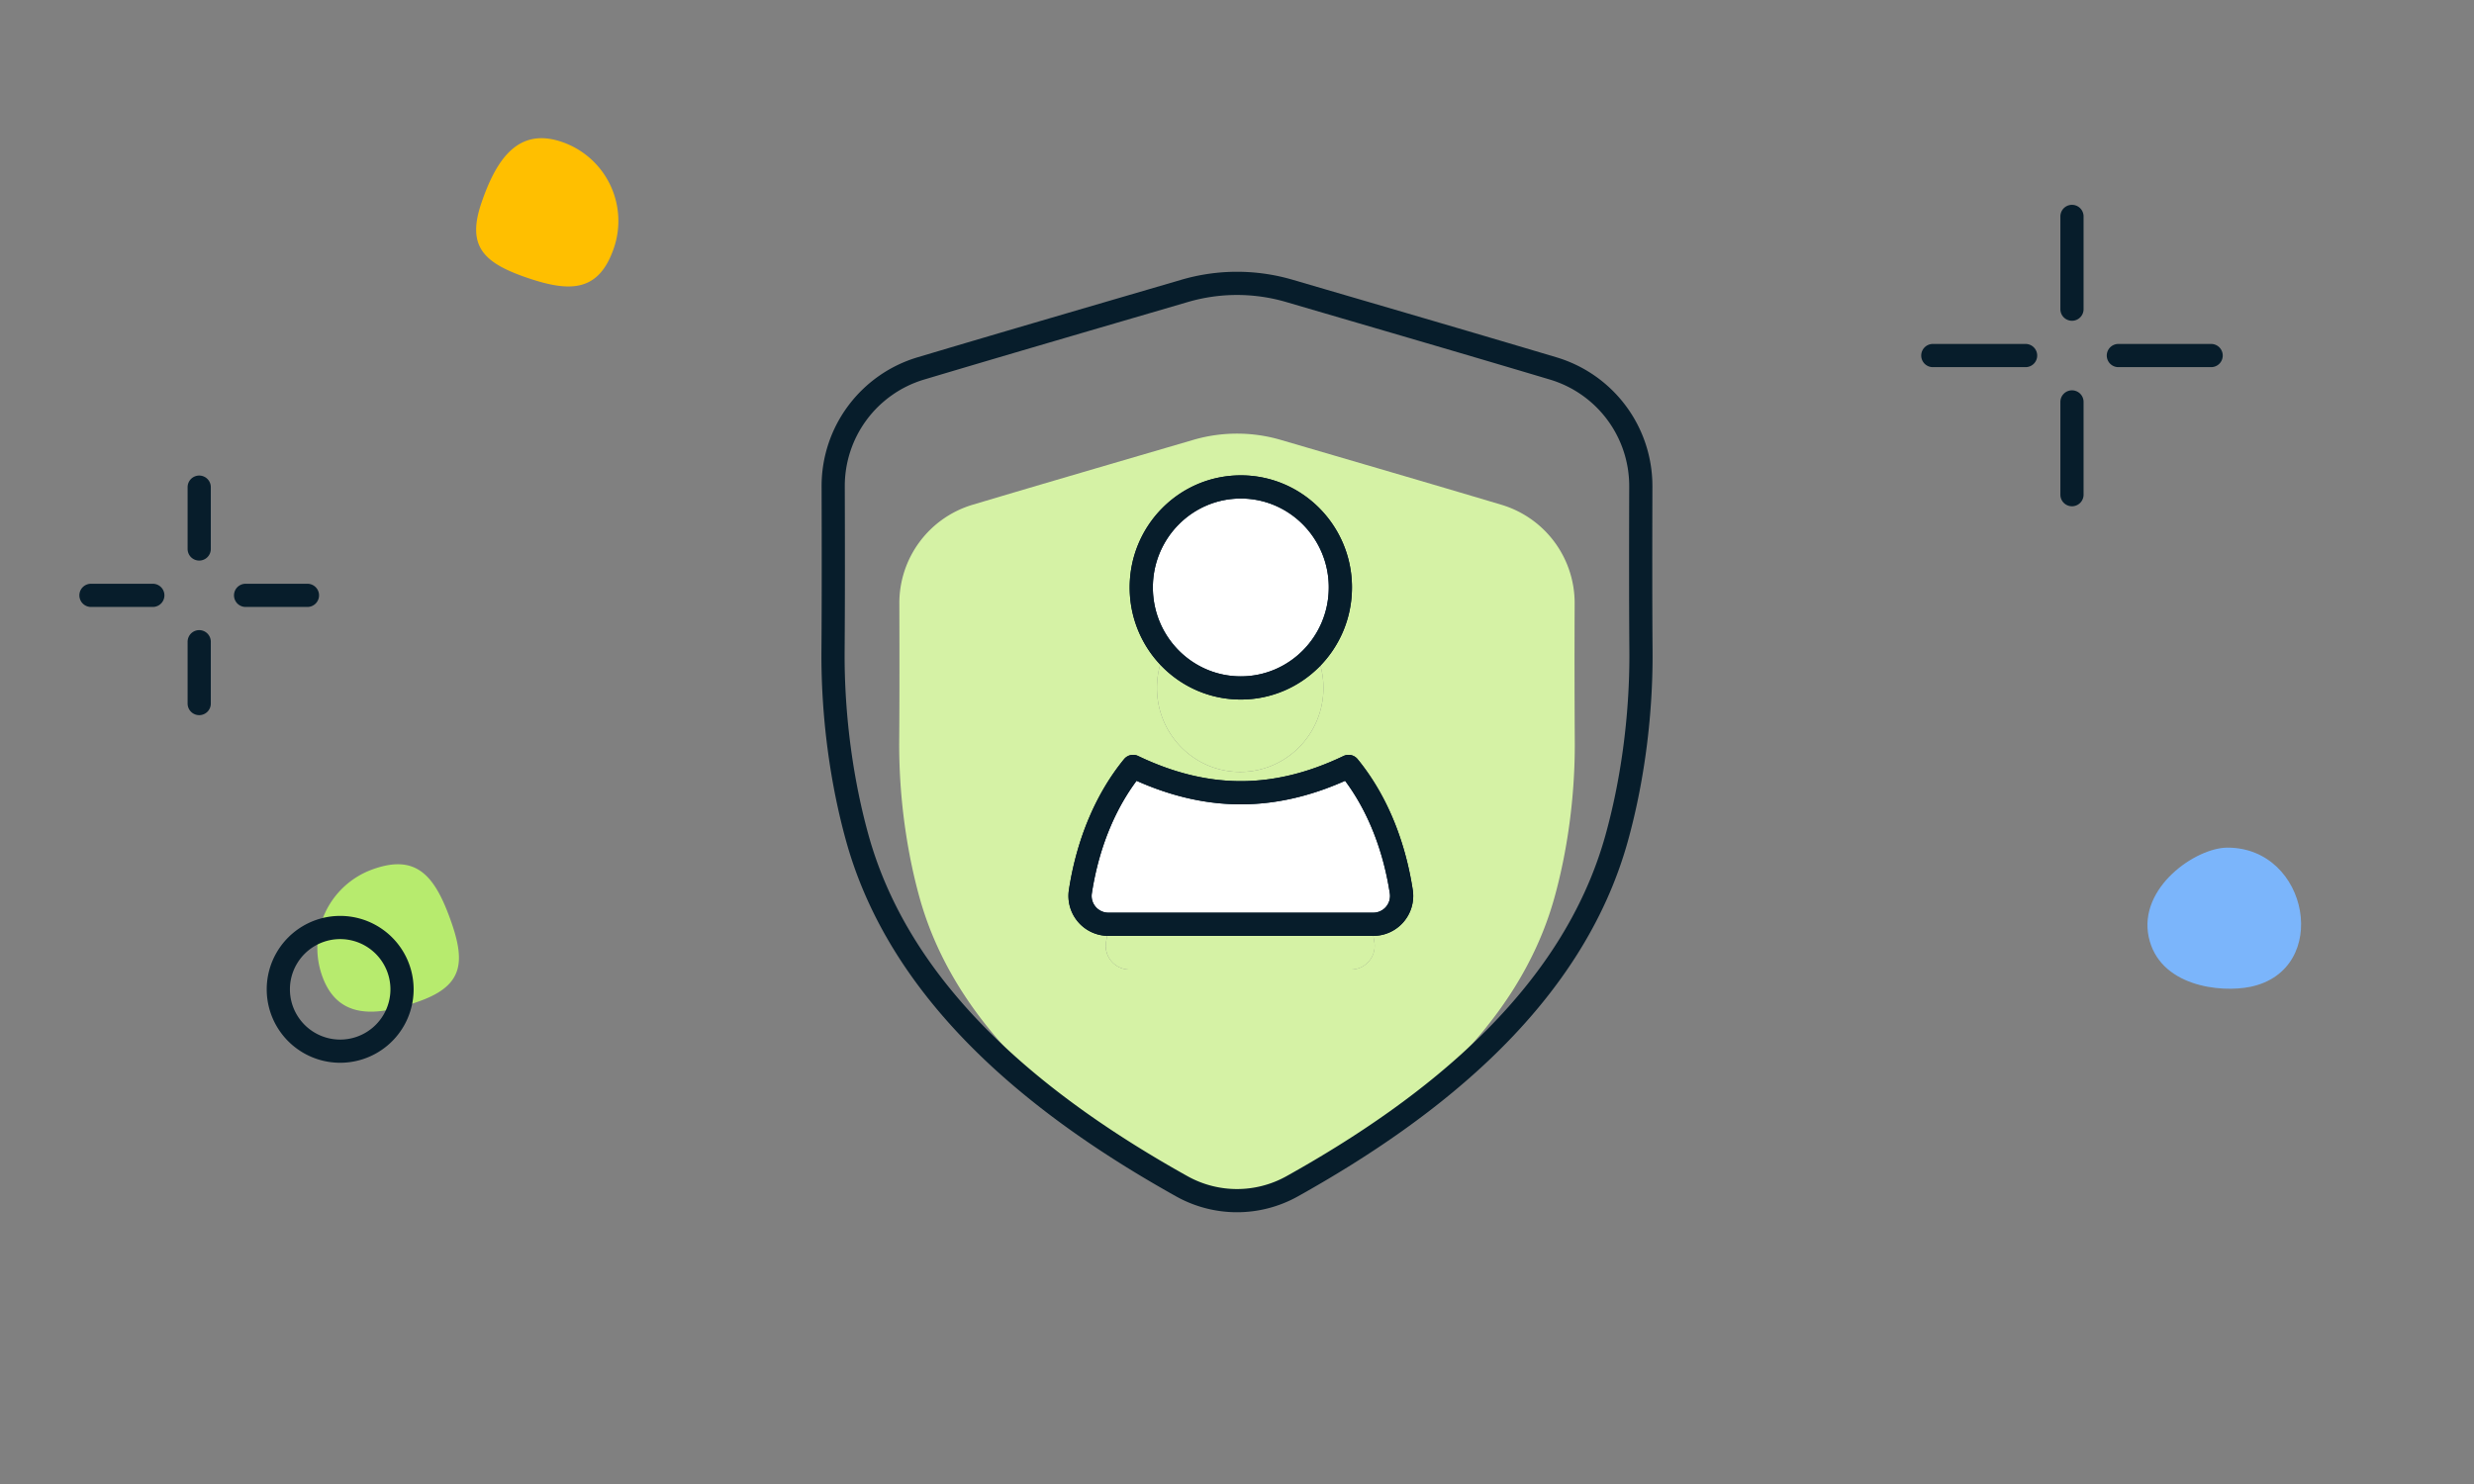
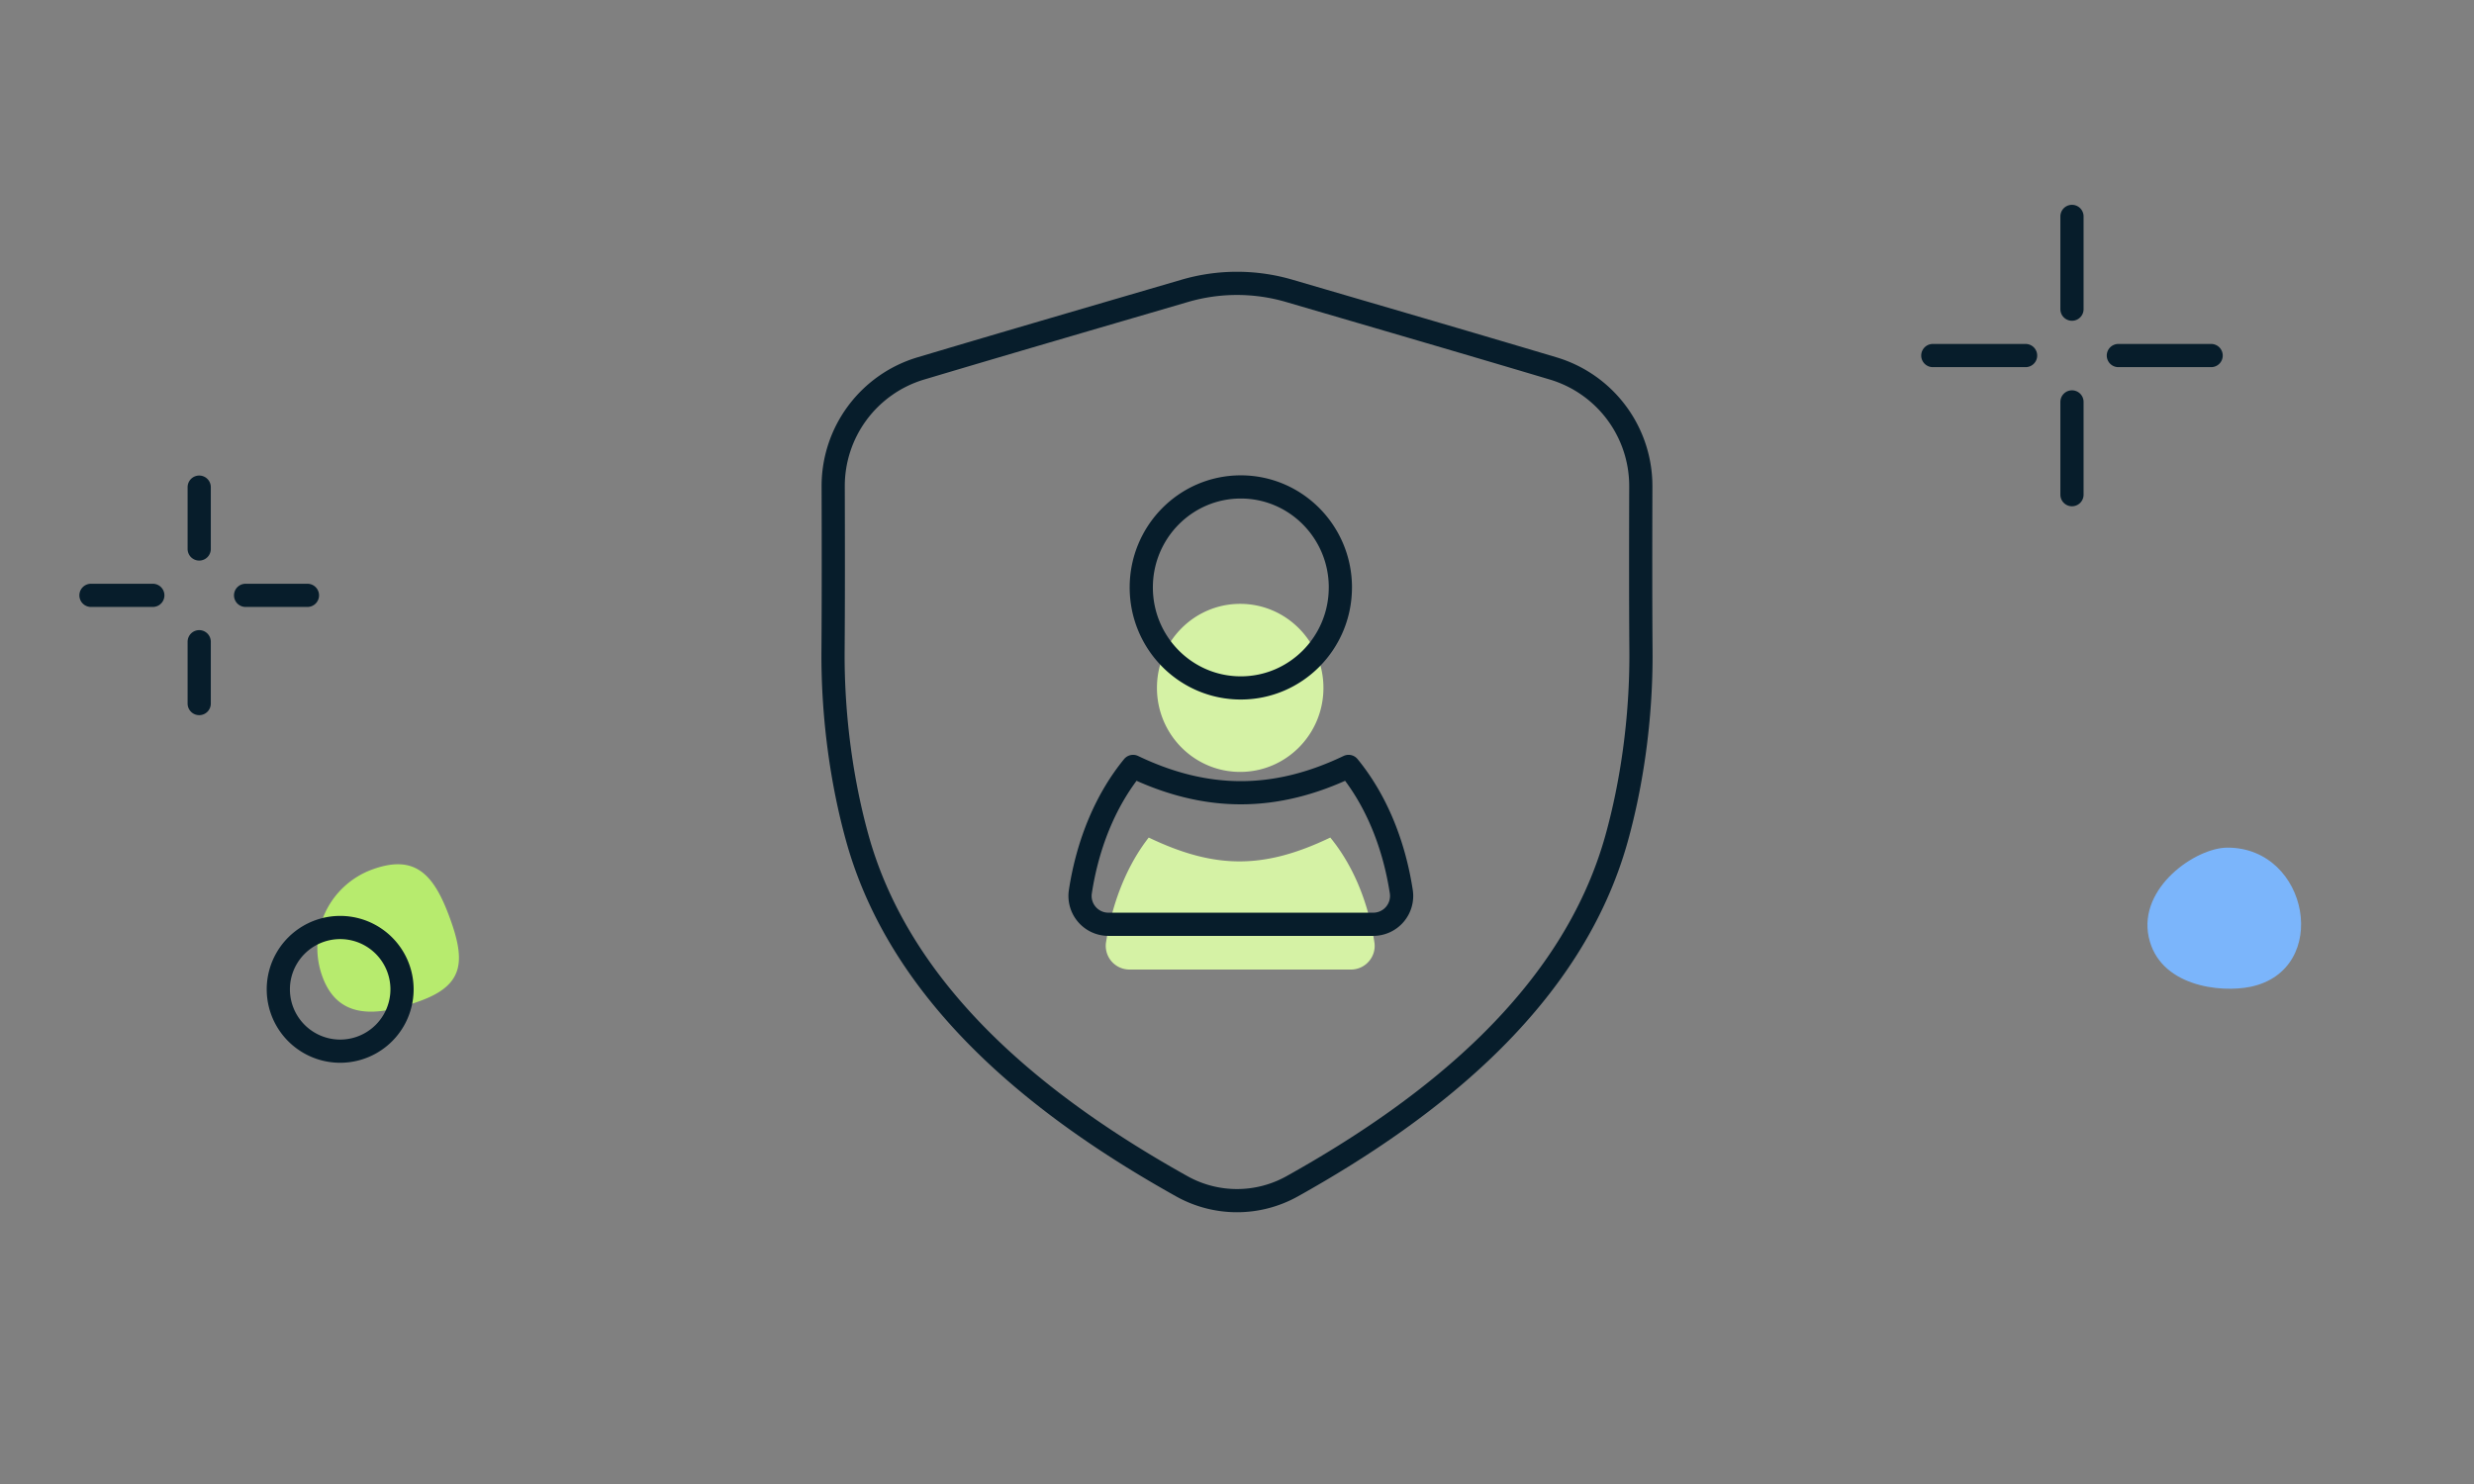
<svg xmlns="http://www.w3.org/2000/svg" width="160" height="96" fill="none">
  <rect width="100%" height="100%" fill="#808080" stroke="none" />
-   <path fill-rule="evenodd" clip-rule="evenodd" d="M59.473 58.077c-.802-2.882-1.347-6.444-1.319-10.164.023-2.958.016-5.917.009-8.875a6.639 6.639 0 014.736-6.385c4.75-1.418 9.512-2.803 14.27-4.196a10.073 10.073 0 015.662 0c4.758 1.393 9.52 2.778 14.27 4.196a6.64 6.64 0 014.736 6.385 875.29 875.29 0 00.008 8.875c.028 3.72-.516 7.282-1.319 10.164-2.392 8.59-9.929 14.565-17.541 18.815a6.123 6.123 0 01-5.97 0c-7.613-4.25-15.15-10.225-17.542-18.815zm13.571 4.643c-.938 0-1.66-.842-1.515-1.761.417-2.667 1.393-5.027 2.761-6.777 4.292 2.055 7.452 2.055 11.743-.001 1.418 1.73 2.435 4.058 2.852 6.778a1.534 1.534 0 01-1.516 1.761H73.044zM85.59 44.5c0-3-2.412-5.436-5.385-5.436-2.974 0-5.382 2.436-5.382 5.436 0 3.003 2.408 5.436 5.382 5.436 2.973 0 5.385-2.433 5.385-5.436z" fill="#D5F2A5" />
  <path d="M71.529 60.959a1.534 1.534 0 001.515 1.761H87.37c.939 0 1.66-.842 1.516-1.761-.417-2.72-1.434-5.047-2.852-6.778-4.291 2.056-7.451 2.056-11.743 0-1.368 1.75-2.344 4.11-2.761 6.778zm8.676-21.896c2.973 0 5.385 2.436 5.385 5.436 0 3.003-2.412 5.436-5.385 5.436-2.974 0-5.382-2.433-5.382-5.436 0-3 2.408-5.436 5.382-5.436z" fill="#D5F2A5" />
-   <path fill-rule="evenodd" clip-rule="evenodd" d="M69.87 57.76a1.834 1.834 0 001.812 2.107h17.131a1.834 1.834 0 001.813-2.106c-.499-3.253-1.715-6.036-3.41-8.106-5.133 2.46-8.912 2.46-14.044.001-1.636 2.093-2.803 4.916-3.303 8.105zm10.375-26.185c3.556 0 6.44 2.914 6.44 6.501 0 3.592-2.884 6.502-6.44 6.502-3.556 0-6.436-2.91-6.436-6.502 0-3.587 2.88-6.5 6.436-6.5z" fill="#fff" />
  <path d="M20.85 63.175c1.023 2.804 3.523 2.597 6.327 1.574 2.805-1.022 2.944-2.543 1.922-5.347-1.023-2.805-2.218-4.179-5.022-3.156a5.405 5.405 0 00-3.227 6.929z" fill="#B7EB6E" />
  <path d="M138.961 60.606c.672 3.194 4.629 3.64 6.597 3.227 5.206-1.096 3.788-9-1.5-9-2.052 0-5.77 2.58-5.097 5.773z" fill="#7BB5FB" />
-   <path d="M36.339 9.181c-2.824-.967-4.234 1.108-5.2 3.932-.968 2.824.128 3.889 2.952 4.856 2.824.967 4.643.9 5.61-1.924a5.405 5.405 0 00-3.362-6.864z" fill="#FFBF00" />
  <path d="M22 68a4 4 0 100-8 4 4 0 000 8zm112-54v6m0 6v6m-3-9h-6m18 0h-6M12.883 31.513v4m0 6v4m-3-7h-4m14 0h-4" stroke="#071D2B" stroke-width="1.5" stroke-miterlimit="10" stroke-linecap="round" stroke-linejoin="round" />
-   <path d="M88.813 59.792a1.834 1.834 0 001.813-2.106c-.499-3.253-1.715-6.036-3.41-8.106-4.735 2.269-9.202 2.269-13.936 0-1.696 2.07-2.912 4.854-3.41 8.106a1.834 1.834 0 001.812 2.106h17.131zM80.245 31.5c3.556 0 6.44 2.914 6.44 6.501 0 3.592-2.884 6.502-6.44 6.502-3.556 0-6.436-2.91-6.436-6.502 0-3.587 2.88-6.5 6.436-6.5z" stroke="#071D2B" stroke-width="1.5" stroke-linecap="round" stroke-linejoin="round" />
  <path clip-rule="evenodd" d="M55.452 54.24c-.96-3.446-1.61-7.707-1.577-12.155.026-3.538.019-7.076.01-10.615a7.94 7.94 0 015.663-7.635c5.682-1.696 11.376-3.352 17.066-5.018a12.038 12.038 0 016.772 0c5.69 1.666 11.384 3.322 17.065 5.018a7.939 7.939 0 015.664 7.635c-.009 3.539-.017 7.077.01 10.615.034 4.448-.617 8.709-1.577 12.155-2.861 10.273-11.874 17.419-20.978 22.5a7.322 7.322 0 01-7.14 0c-9.103-5.081-18.117-12.227-20.978-22.5zm35.174 3.446a1.834 1.834 0 01-1.813 2.106H71.682a1.834 1.834 0 01-1.813-2.106c.499-3.252 1.715-6.036 3.41-8.106 4.735 2.269 9.202 2.269 13.937 0 1.696 2.07 2.911 4.853 3.41 8.106zM86.686 38c0-3.587-2.885-6.5-6.44-6.5-3.557 0-6.437 2.913-6.437 6.5 0 3.592 2.88 6.502 6.436 6.502s6.44-2.91 6.44-6.502z" stroke="#071D2B" stroke-width="1.5" stroke-linecap="round" stroke-linejoin="round" />
</svg>